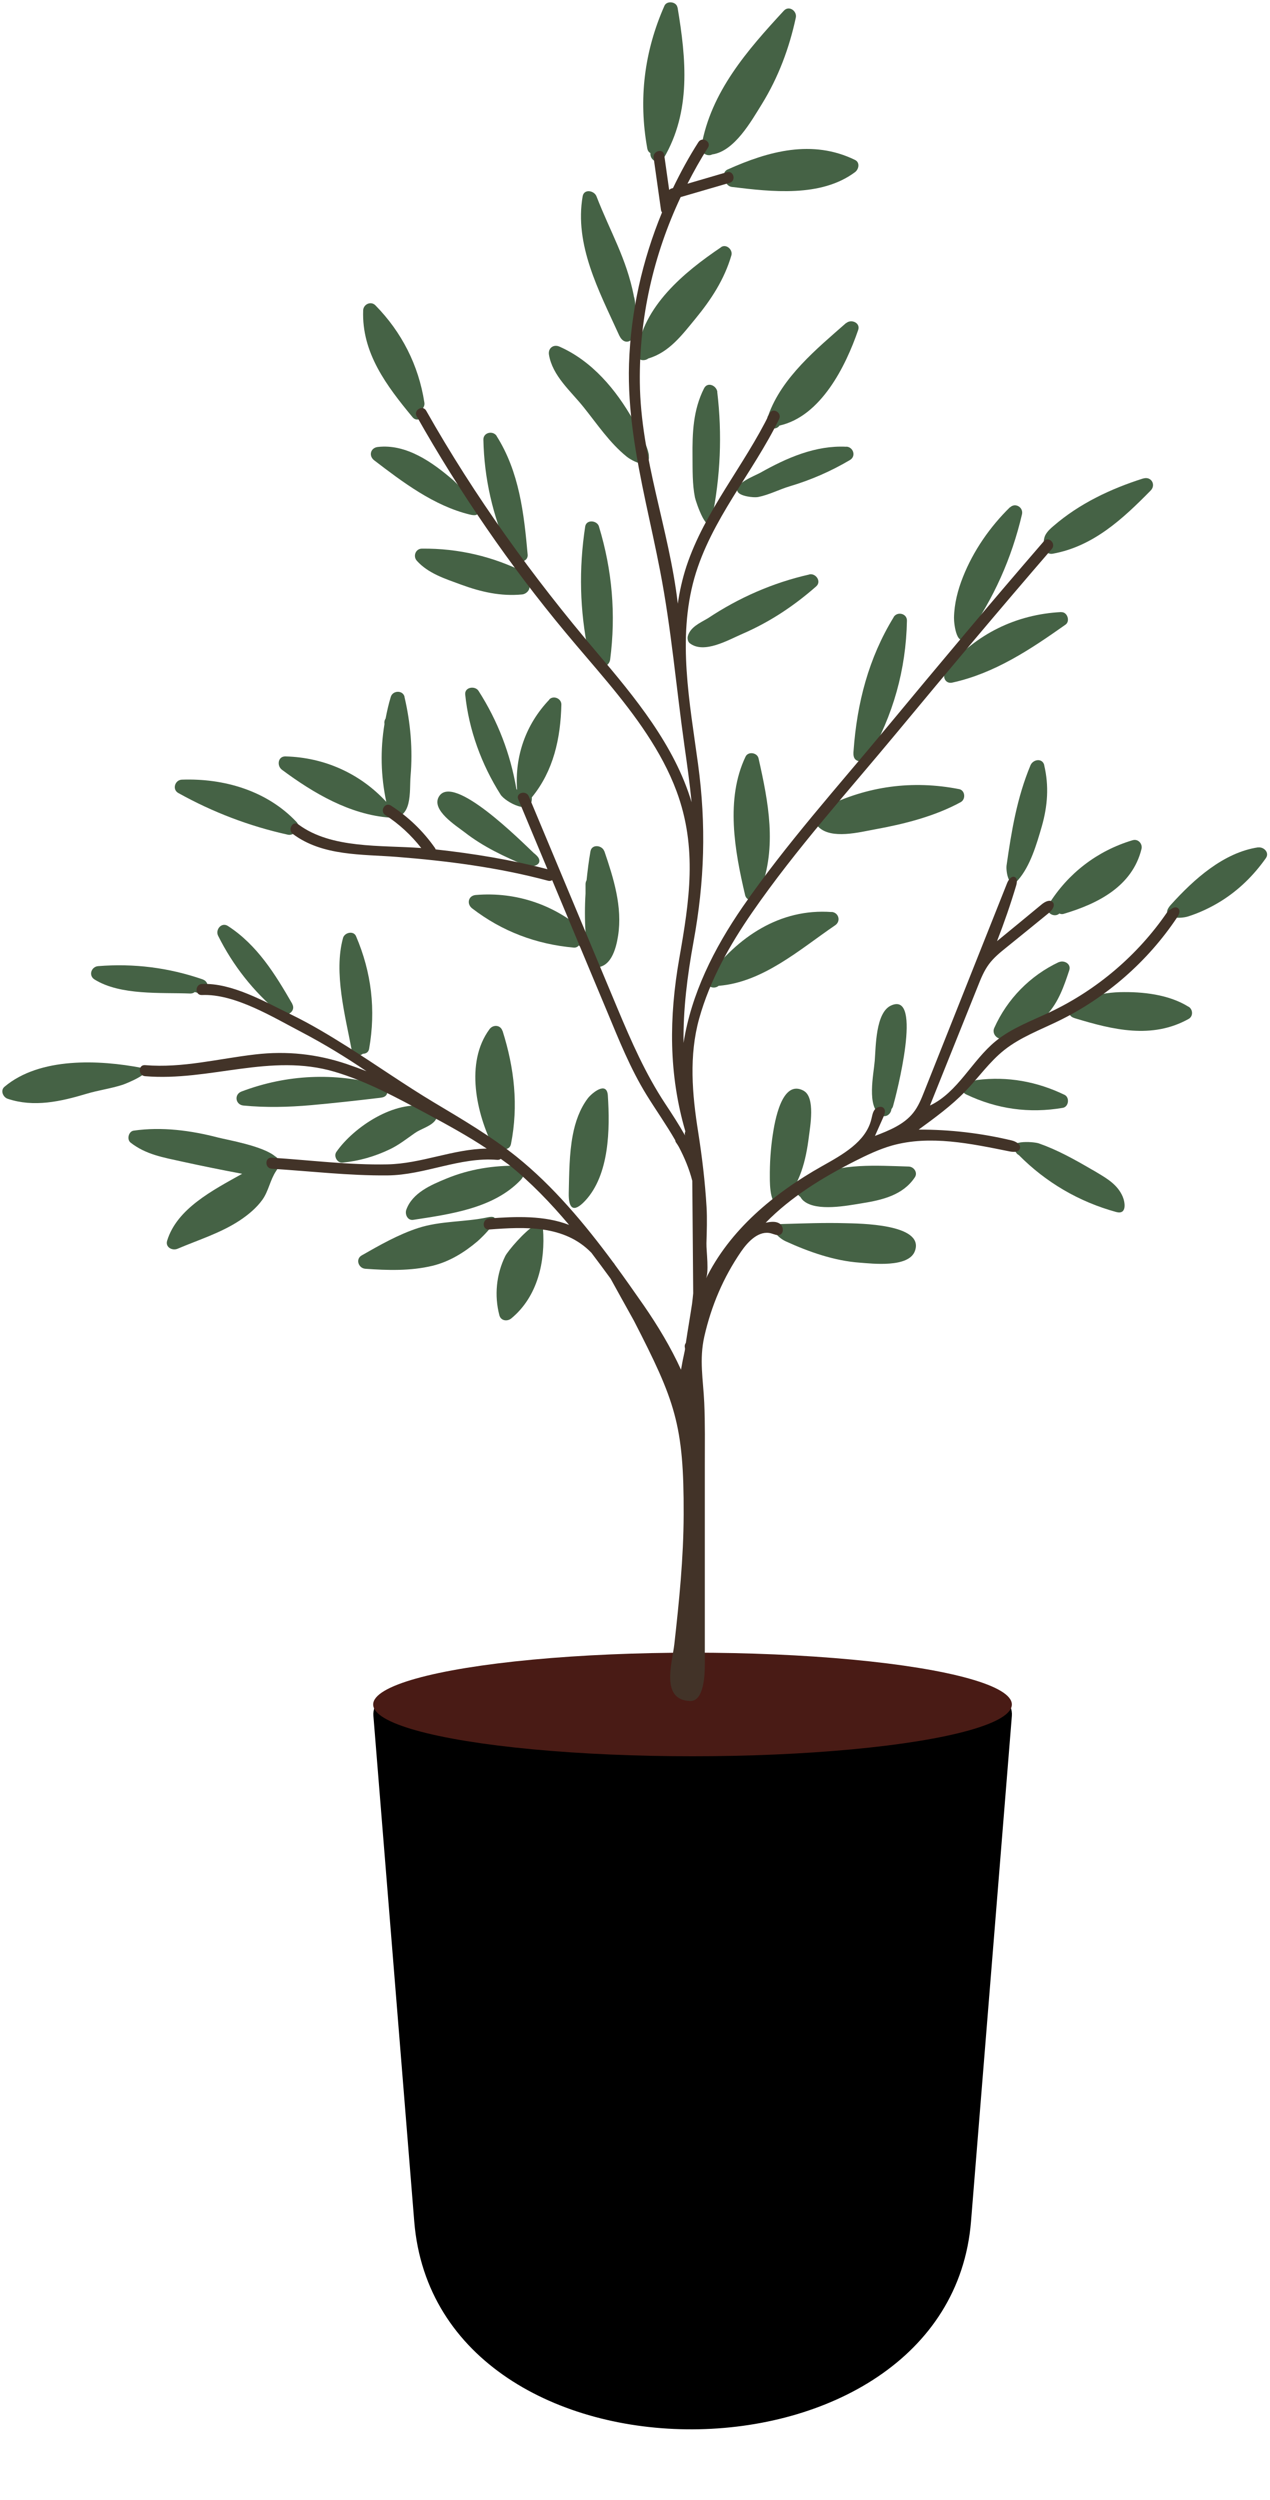
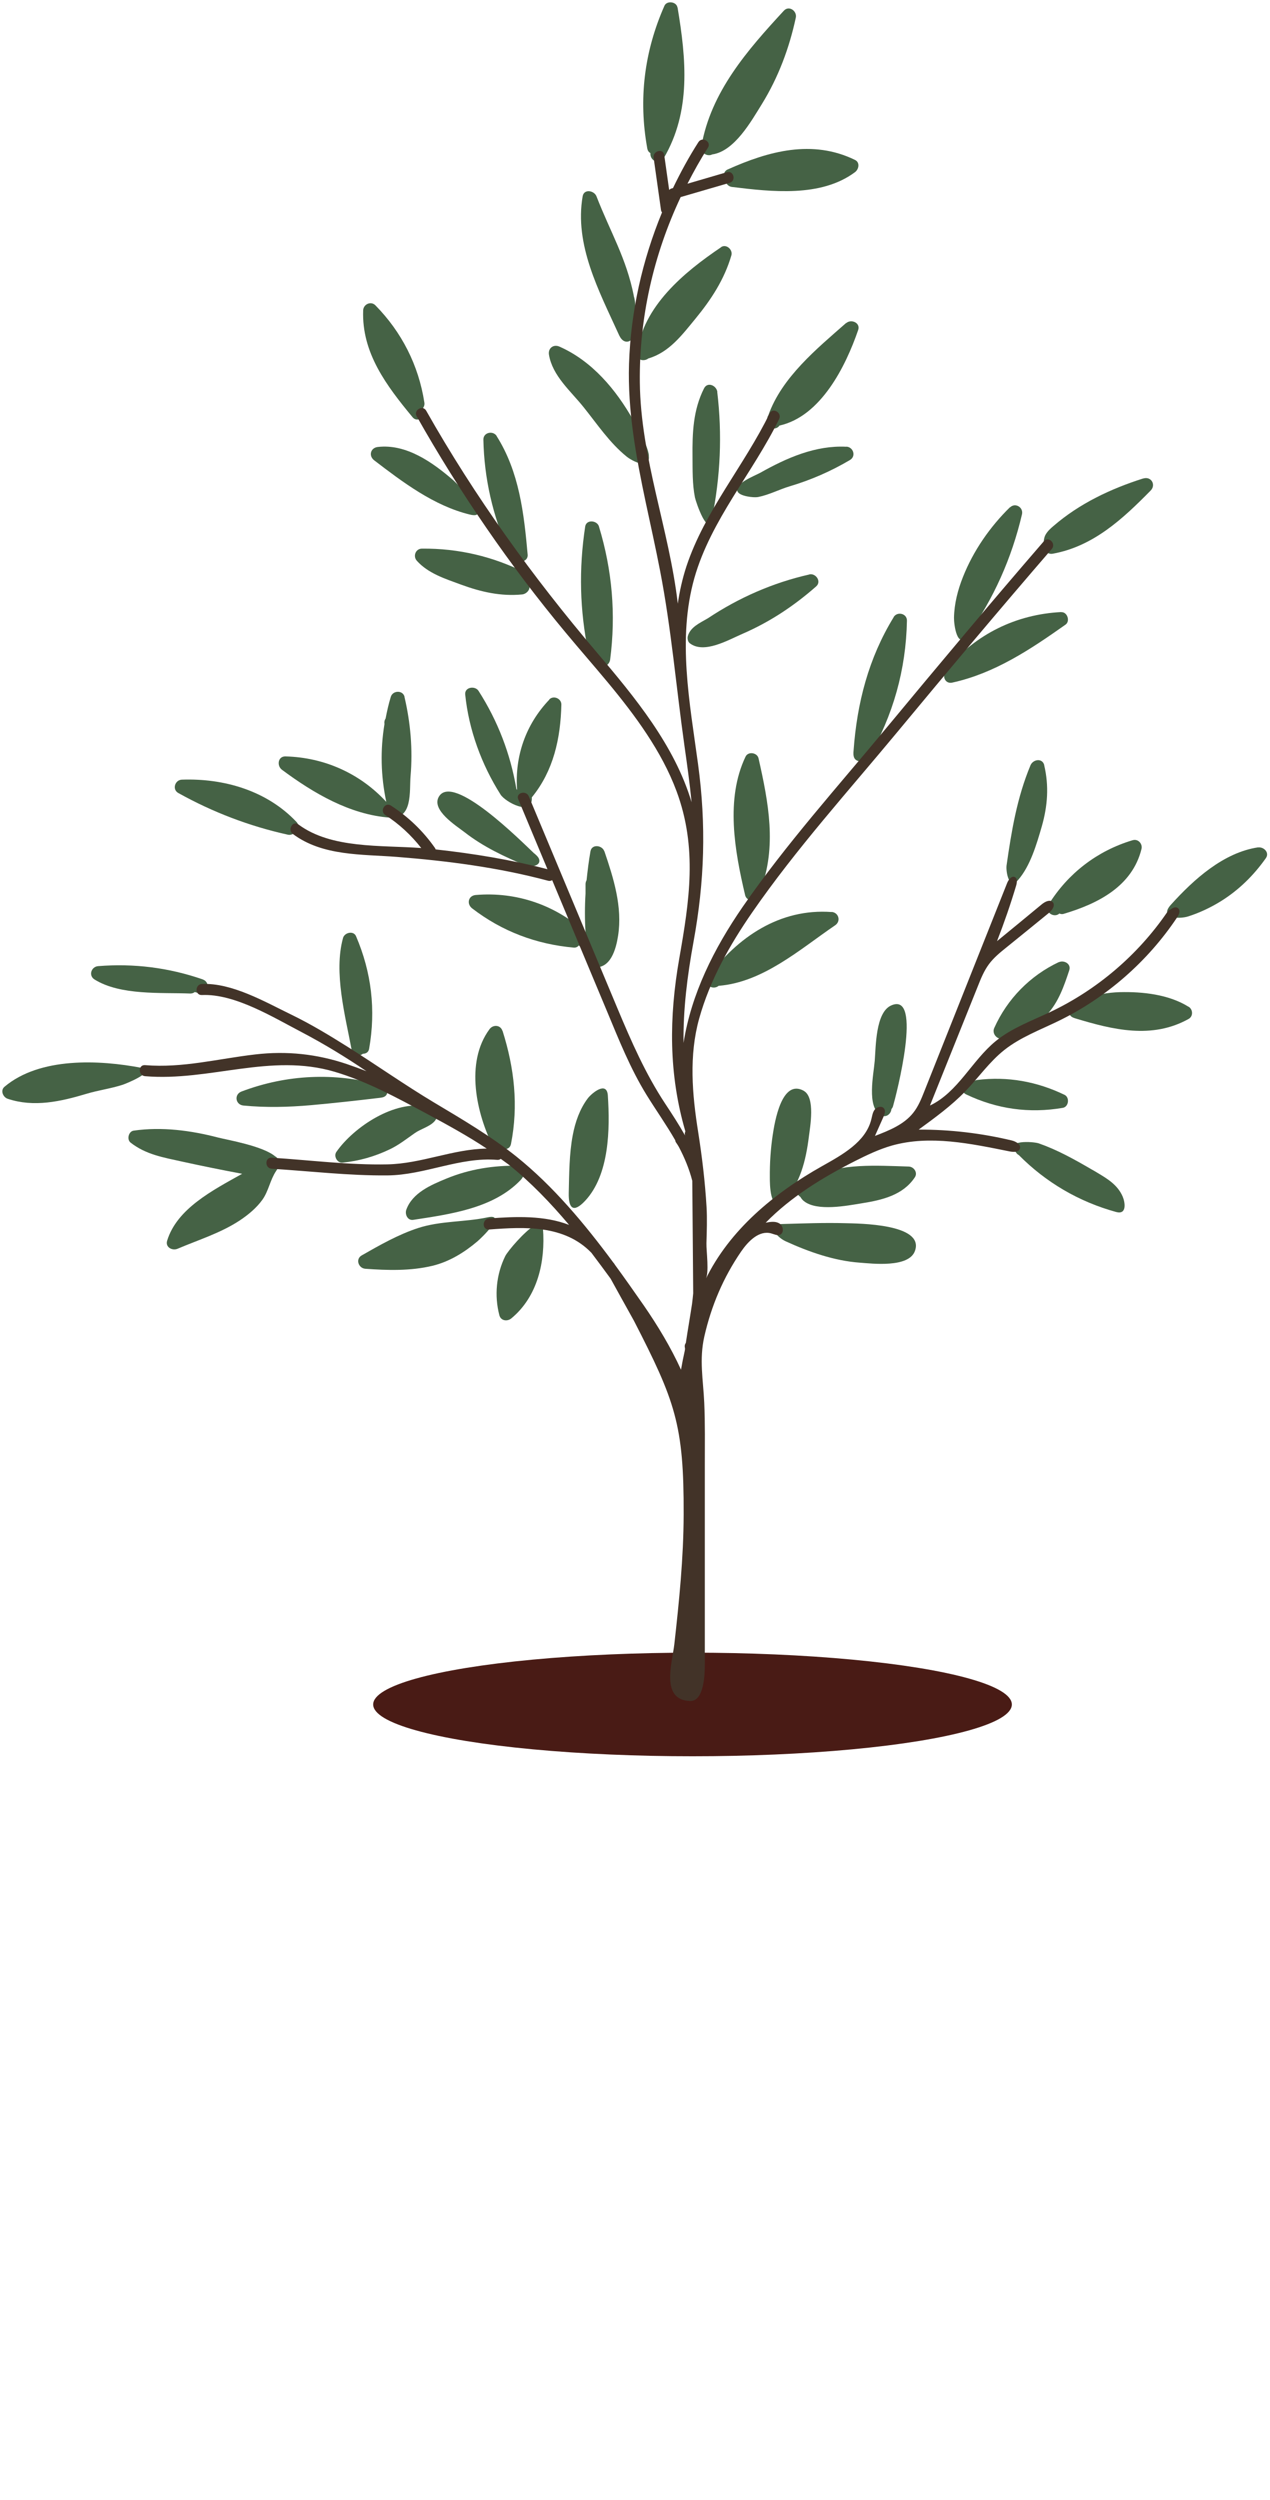
<svg xmlns="http://www.w3.org/2000/svg" data-name="Layer 2" fill="#000000" height="217.2" preserveAspectRatio="xMidYMid meet" version="1" viewBox="-0.2 -0.2 110.4 217.2" width="110.4" zoomAndPan="magnify">
  <g data-name="Layer 1">
    <g>
      <g id="change1_1">
-         <path d="m85.64,146.78c1.23,0,2.21.96,2.12,2.09l-3.55,43.91c-1.93,23.87-46.43,24.29-48.4,0l-3.55-43.91c-.09-1.13.88-2.09,2.12-2.09h51.27Z" fill="#000000" />
-       </g>
+         </g>
      <g id="change2_1">
        <ellipse cx="60" cy="147.87" fill="#491b15" rx="27.76" ry="4.5" />
      </g>
      <g fill="#456245" id="change3_1">
        <path d="m17.42,84.88c-2.96-1.02-5.98-1.4-9.09-1.15-.6.05-.86.82-.31,1.16,2.25,1.4,5.77,1.12,8.32,1.22.17,0,.29-.05.39-.13.12.04.25.06.37.11.76.26,1.08-.94.33-1.2Z" />
-         <path d="m25.21,87.01c-1.48-2.57-3.05-5.12-5.6-6.77-.56-.36-1.11.33-.85.85,1.29,2.59,3.08,4.85,5.3,6.71.17.15.37.17.55.13.43.01.87-.43.59-.92Z" />
        <path d="m30.75,81.13c-.22-.51-1-.32-1.13.15-.83,3.01.2,6.78.76,9.78.1.52.64.54.97.28.25,0,.49-.12.54-.44.59-3.37.21-6.62-1.14-9.77Z" />
        <path d="m43.48,89.36c-.17-.54-.82-.57-1.13-.15-2.14,2.9-1.14,7.35.36,10.3.22.42.68.37.94.11.25.02.5-.1.57-.44.66-3.34.29-6.6-.73-9.82Z" />
        <path d="m52.64,94.97c-.09-1.31-1.41-.19-1.74.24-.7.92-1.1,2.08-1.31,3.2-.31,1.62-.31,3.38-.35,5.02-.03,1.35.4,1.78,1.43.68,2.11-2.26,2.16-6.24,1.97-9.13Z" />
        <path d="m44.87,101.07c-2.14-.04-4.26.29-6.25,1.11-1.36.56-2.97,1.24-3.5,2.71-.14.4.11.96.61.88,3.19-.49,6.96-.99,9.31-3.44.4-.41.66-1.24-.17-1.26Z" />
        <path d="m37.38,96.12c-.14-.09-.31-.15-.48-.19-2.78-.59-6.35,1.77-7.86,3.94-.26.37.08.98.54.93,1.43-.14,2.83-.54,4.13-1.17.77-.37,1.44-.9,2.14-1.39.52-.37,1.31-.56,1.73-1.04.38-.44.19-.85-.2-1.08Z" />
        <path d="m32.96,94.07c-4.07-1.12-8.21-.94-12.16.55-.67.25-.54,1.15.16,1.22,1.95.19,3.91.14,5.86-.03,2-.18,4-.4,6-.64.15-.02.31-.04.43-.12.44-.27.1-.87-.29-.98Z" />
        <path d="m12.13,92.57c-3.7-.71-8.87-.95-11.94,1.64-.38.32-.13.9.27,1.04,2.29.77,4.62.24,6.86-.43,1.03-.31,2.11-.45,3.13-.78.4-.13,3-1.21,1.67-1.46Z" />
        <path d="m23.76,100.29c-1.03-.93-4.23-1.47-5-1.67-2.38-.62-4.89-.95-7.34-.6-.44.06-.62.76-.27,1.04,1.33,1.04,2.85,1.29,4.48,1.65,1.73.38,3.47.73,5.22,1.06-2.58,1.44-5.67,3.03-6.52,5.81-.18.57.45.9.91.7,1.81-.77,3.73-1.36,5.39-2.45.74-.49,1.47-1.09,1.99-1.82.53-.75.66-1.7,1.18-2.48.12-.19.26-.37.29-.59.03-.24-.09-.46-.32-.67Z" />
        <path d="m42.2,105.55c-2.02.43-4.07.29-6.05.93-1.74.57-3.33,1.48-4.91,2.38-.56.32-.28,1.11.31,1.16,1.94.14,3.94.2,5.85-.26,1.45-.35,2.77-1.16,3.9-2.12.33-.28,2.61-2.45.9-2.09Z" />
        <path d="m46.31,106.23c-.9.51-2.37,2.25-2.59,2.69-.78,1.59-.96,3.43-.51,5.14.13.49.69.56,1.04.27,2.29-1.89,2.97-4.94,2.75-7.8-.04-.49-.32-.51-.69-.3Z" />
        <path d="m67.79,106.13c-1.37.07-.5,1.13.3,1.5,2.01.92,4.23,1.7,6.45,1.86,1.07.08,4.28.47,4.8-1.03.83-2.36-4.94-2.37-6.08-2.4-1.8-.05-3.6.02-5.4.07-.02,0-.04,0-.06,0Z" />
        <path d="m78.79,101.14c-2.78-.08-5.87-.32-8.43.92-.13.03-.27.06-.39.11-.24.1-.43.26-.56.45-.03.02-.06.03-.09.05-.44.31-.29.89.05,1.1.08.13.17.26.31.37,1.14.92,3.75.4,5.05.19,1.75-.28,3.57-.7,4.6-2.26.27-.41-.09-.92-.54-.93Z" />
        <path d="m69.69,94.57c-1.94-1.1-2.55,2.72-2.72,3.84-.18,1.21-.26,2.44-.25,3.67,0,.52,0,3.08,1.15,2.04,1.49-1.34,2-3.62,2.24-5.54.11-.89.58-3.43-.43-4.01Z" />
        <path d="m77.26,87.15c-1.35.61-1.32,3.58-1.42,4.8-.09,1.16-.73,4.03.53,4.73.47.26.89-.13.92-.53.06-.07.11-.15.14-.25.26-.9,2.64-10.03-.17-8.75Z" />
        <path d="m94.66,101.37c-1.46-.85-2.95-1.68-4.55-2.24-.48-.17-3.06-.33-1.99.78.05.09.12.17.24.23,2.36,2.38,5.23,4.06,8.47,4.95.96.26.77-.87.56-1.35-.43-.99-1.29-1.52-2.18-2.05-.18-.11-.37-.22-.55-.32Z" />
        <path d="m92.34,94.91c-2.41-1.16-4.95-1.62-7.6-1.29-.15.02-.26.09-.36.17-.7-.3-1.31.74-.6,1.08,2.68,1.28,5.49,1.67,8.41,1.17.52-.09.61-.91.15-1.13Z" />
        <path d="m91.84,83.38c-2.5,1.18-4.48,3.2-5.61,5.72-.32.72.75,1.35,1.07.63,0,0,0,0,0-.01.02-.01.04-.01.06-.02.59-.38,1.3-.41,1.94-.68.58-.25,1.1-.64,1.53-1.1.99-1.07,1.47-2.47,1.92-3.83.19-.56-.46-.91-.91-.7Z" />
        <path d="m98.26,72.79c-3.08.92-5.63,2.88-7.32,5.61-.39.62.48,1.19.95.76.12.05.25.07.37.03,2.97-.88,5.97-2.39,6.77-5.64.11-.45-.3-.9-.76-.76Z" />
        <path d="m109.17,73.41c-3.02.45-5.61,2.8-7.58,4.98-1.07,1.18.68,1.28,1.5,1.02.98-.31,1.97-.78,2.84-1.32,1.56-.97,2.85-2.24,3.91-3.74.34-.48-.18-1-.67-.93Z" />
        <path d="m103.12,87.26c-1.71-1.07-3.99-1.32-5.97-1.27-1.05.03-2.12.21-3.09.65-.47.21-2.06,1.24-.81,1.62,3.29,1,6.69,1.83,9.87.06.42-.23.39-.83,0-1.07Z" />
        <path d="m90.58,66.28c-.16-.66-.98-.52-1.2,0-1.18,2.83-1.65,5.71-2.08,8.7-.07.51.2,2.18.99,1.28,1.07-1.21,1.63-3.14,2.07-4.66.51-1.78.64-3.52.21-5.33Z" />
        <path d="m52.33,73.75c-.18-.53-1.08-.65-1.2,0-.15.84-.25,1.68-.34,2.52-.05.09-.08.18-.09.31,0,.28,0,.57,0,.85-.07,1.12-.07,2.24,0,3.36-2.62-2.37-6-3.54-9.55-3.24-.65.06-.8.78-.31,1.16,2.6,2,5.57,3.12,8.83,3.41.2.02.35-.07.45-.19.02.02.05.04.08.07.17.17.37.2.55.15.01.35.01.7.03,1.05.02.37.27.58.62.62,1.48.18,1.95-1.57,2.13-2.73.39-2.51-.39-4.99-1.19-7.34Z" />
        <path d="m47.55,60.58c-2.06,2.16-3.01,4.93-2.8,7.84-.02-.03-.04-.05-.06-.08-.52-3.05-1.61-5.9-3.29-8.52-.3-.47-1.22-.34-1.16.31.31,3.07,1.42,6.09,3.07,8.69.42.67,2.83,1.95,2.72.25,1.89-2.31,2.5-5.12,2.57-8.06.01-.53-.69-.83-1.06-.44Z" />
        <path d="m34.97,60.34c-.15-.61-1.03-.57-1.2,0-.19.62-.33,1.25-.45,1.88-.08.12-.13.27-.1.45,0,.01,0,.03,0,.04-.37,2.24-.32,4.5.16,6.75-2.28-2.47-5.38-3.86-8.76-3.95-.67-.02-.77.82-.31,1.16,2.73,2.03,5.92,3.91,9.39,4.16,2,.15,1.68-2.27,1.79-3.61.2-2.3,0-4.63-.53-6.88Z" />
        <path d="m46.26,73.96c-1.16-1.09-7.08-7.05-8.31-4.95-.68,1.16,1.5,2.52,2.24,3.09,1.63,1.27,3.42,2.1,5.31,2.9.39.16,1.4.04,1.15-.6-.06-.15-.19-.27-.31-.38-.02-.02-.05-.04-.07-.07Z" />
        <path d="m25.56,71.19c-2.57-2.71-6.3-3.79-9.95-3.66-.6.02-.87.85-.31,1.16,3,1.67,6.17,2.88,9.52,3.62.18.04.35,0,.48-.09.37-.14.63-.64.27-1.02Z" />
        <path d="m45.72,50.51s-.04-.04-.06-.07c.21-.27.23-.68-.16-.87-2.83-1.43-5.85-2.14-9.02-2.11-.56,0-.8.67-.44,1.06.99,1.1,2.46,1.56,3.82,2.06,1.74.64,3.47,1.04,5.33.86.41-.04.84-.52.54-.93Z" />
        <path d="m42.98,37.68c-.32-.5-1.17-.32-1.16.31.07,3.38.81,6.59,2.18,9.69.09.21.25.3.41.31.01.05.03.11.04.16.14.68,1.28.54,1.22-.16-.32-3.59-.73-7.2-2.7-10.31Z" />
        <path d="m36.69,34.77c-.5-3.24-1.97-6.12-4.26-8.45-.39-.39-1.04-.09-1.06.44-.14,3.7,2.04,6.56,4.29,9.28.49.59,1.3-.19.92-.8.09-.13.14-.29.11-.47Z" />
        <path d="m40.95,43.46c-.58-.82-1.61-1.82-1.77-1.96-1.77-1.53-4.06-3.16-6.54-2.87-.63.07-.82.77-.31,1.16,2.48,1.9,5.21,3.96,8.31,4.71.98.24.81-.33.31-1.03Z" />
        <path d="m51.87,45.54c-.16-.54-1.1-.64-1.2,0-.56,3.68-.48,7.29.28,10.94.07.33.32.45.57.44.03.11.06.23.1.34.23.7,1.13.51,1.22-.16.51-3.93.18-7.76-.97-11.55Z" />
        <path d="m56.21,39.37c-.12-.97-1.1-2.61-1.36-3.07-1.5-2.65-3.58-5.14-6.42-6.39-.52-.23-1,.14-.91.7.3,1.84,1.9,3.17,3.01,4.56,1.19,1.48,2.26,3.1,3.75,4.3.5.4,2.08,1.21,1.92-.09Z" />
        <path d="m54.9,25.51c-.66-3.31-2.02-5.49-3.25-8.66-.2-.5-1.08-.67-1.2,0-.73,4.21,1.41,8.21,3.1,11.92.1.23.22.47.42.61.4.28.89-.05.92-.5.06-.79.28-2.61,0-3.37Z" />
        <path d="m62.48,21.28c-3.23,2.18-6.8,5.13-7.31,9.22-.07.59.61.74.99.44,1.81-.53,2.94-2.05,4.1-3.46,1.37-1.67,2.51-3.41,3.12-5.5.14-.49-.45-1.02-.9-.71Z" />
        <path d="m58.69.45c-.08-.51-.92-.62-1.13-.15-1.76,3.98-2.27,8.12-1.49,12.41.04.2.14.32.27.39,0,.04,0,.08,0,.13.05.59.82.88,1.16.31,2.39-4.07,1.95-8.61,1.2-13.09Z" />
        <path d="m67.93.74c-3.17,3.43-6.33,7.04-7.16,11.77-.11.6.56.93.95.7.01,0,.02,0,.03,0,1.91-.3,3.35-2.87,4.28-4.37,1.43-2.32,2.38-4.85,2.95-7.51.12-.57-.59-1.09-1.04-.6Z" />
        <path d="m74.12,13.69c-3.7-1.8-7.49-.77-11.06.83-.34.15-.38.47-.25.73-.03.33.22.74.61.79,3.44.42,7.74.92,10.7-1.28.34-.25.46-.85,0-1.07Z" />
        <path d="m62.16,33.85c-.07-.55-.85-.92-1.16-.31-.95,1.88-1.02,3.87-1,5.92.01,1.18-.02,2.39.21,3.55.1.47,1.15,3.49,1.48,1.83.74-3.65.9-7.29.46-10.99Z" />
        <path d="m73.35,27.86c-2.54,2.23-5.59,4.72-6.76,8.02-.05.07-.08.16-.09.25-.02.05-.04.09-.05.14-.21.7.76,1.02,1.11.5,3.59-.8,5.75-5.13,6.84-8.3.22-.63-.61-.98-1.04-.6Z" />
        <path d="m73.38,38.61c-2.68-.14-5.2.97-7.49,2.26-.49.27-2.28.94-1.98,1.62.18.42,1.4.56,1.78.49.97-.19,1.84-.66,2.78-.94,1.82-.54,3.58-1.31,5.22-2.28.55-.33.29-1.12-.31-1.16Z" />
        <path d="m70.14,49.71c-3.18.72-6.12,2.02-8.82,3.81-.68.4-1.51.75-1.73,1.55-.05.19,0,.47.16.6,1.24.98,3.38-.29,4.62-.82,2.35-1.02,4.46-2.42,6.38-4.11.49-.43-.04-1.17-.6-1.04Z" />
        <path d="m87.6,43.86c-1.74,1.7-3.19,3.79-4.09,6.06-.45,1.13-.76,2.33-.78,3.55-.01.56.27,2.8,1.18,1.53,2.27-3.19,3.84-6.71,4.73-10.52.14-.6-.58-1.05-1.04-.6Z" />
        <path d="m99.19,41.36c-2.84.9-5.55,2.18-7.82,4.14-.26.22-.51.45-.68.75-.3.52-.24,1.81.64,1.65,3.51-.64,6.07-3.02,8.49-5.48.5-.5.05-1.27-.64-1.05Z" />
        <path d="m92.06,52.97c-3.94.2-7.4,1.91-9.96,4.91-.08.09-.11.18-.13.27-.26.43,0,1.08.61.95,3.7-.81,6.8-2.89,9.85-5.04.42-.3.15-1.11-.37-1.08Z" />
        <path d="m77.49,53.41c-2.19,3.57-3.19,7.46-3.49,11.6-.02.21-.03.44.06.63.21.44,1.01.37,1.24-.01,2.14-3.67,3.26-7.67,3.34-11.91.01-.63-.84-.83-1.16-.31Z" />
-         <path d="m83.16,68.35c-4.04-.79-7.97-.26-11.65,1.57-.22.11-.3.28-.3.46-.19.19-.34.4-.43.65-.07.2.01.46.16.6,1.12,1.12,3.58.46,4.96.21,2.49-.45,5.18-1.13,7.42-2.36.45-.25.38-1.03-.15-1.13Z" />
        <path d="m65.74,65.68c-.11-.5-.9-.63-1.13-.15-1.76,3.68-.94,8.21-.04,12.02.17.74,1.24.47,1.2-.21.06-.06.11-.13.14-.22,1.44-3.76.69-7.63-.17-11.44Z" />
        <path d="m72.09,79.03c-4.51-.33-8.18,2.18-10.78,5.68-.44.6.45,1.16.96.73,3.86-.31,7.05-3.16,10.13-5.26.52-.35.31-1.11-.31-1.16Z" />
      </g>
      <g id="change4_1">
        <path d="m101.51,78.79c-.11.09-.2.2-.28.3-2.53,3.68-6.05,6.68-10.08,8.6-1.64.78-3.39,1.41-4.79,2.55-2.08,1.7-3.29,4.45-5.72,5.6,1.39-3.46,2.78-6.92,4.17-10.38.26-.66.53-1.32.95-1.89.42-.57.97-1.02,1.52-1.46,1.22-.99,2.45-1.98,3.67-2.98.3-.24.62-.68.36-.96-.24-.26-.67-.04-.95.19-1.3,1.07-2.59,2.14-3.89,3.2.62-1.59,1.18-3.21,1.67-4.85.07-.25.11-.58-.11-.71-.28-.15-.56.21-.68.51-2.4,6.02-4.79,12.05-7.19,18.07-.26.66-.53,1.34-.98,1.9-.81,1.02-2.1,1.53-3.32,2,.25-.55.49-1.1.74-1.66.1-.23.2-.52.05-.72-.18-.25-.6-.16-.8.08s-.23.57-.31.87c-.49,1.96-2.51,3.06-4.27,4.05-4.18,2.35-8.06,5.55-10.15,9.87.36-.55.07-2.49.09-3.17.03-1.05.07-2.1.01-3.15-.13-2.19-.39-4.36-.73-6.52-.52-3.26-.81-6.63.09-9.85.93-3.33,2.65-6.39,4.61-9.22,3.81-5.51,8.38-10.56,12.65-15.71,4.42-5.33,8.87-10.63,13.39-15.86.4-.46-.27-1.14-.68-.68-4.63,5.35-9.17,10.77-13.69,16.22-4.23,5.1-8.73,10.1-12.5,15.55-2.51,3.64-4.47,7.57-5.14,11.82-.04-2.89.32-5.79.87-8.8.96-5.25,1.11-10.13.39-15.43-.72-5.32-1.81-10.86-.32-16.15,1.44-5.07,5.09-9.14,7.37-13.82.27-.55-.56-1.04-.83-.48-2.21,4.53-5.63,8.46-7.23,13.28-.35,1.07-.59,2.15-.75,3.24-.75-6.47-3.23-12.65-3.3-19.23-.06-5.6,1.19-11.08,3.55-16.09,1.42-.41,2.84-.83,4.26-1.24.59-.17.34-1.1-.25-.92l-3.42,1c.55-1.07,1.13-2.12,1.78-3.13.33-.52-.5-1-.83-.48-.82,1.28-1.55,2.62-2.21,3.99l-.12.03c-.09.03-.16.08-.21.13-.14-1.01-.29-2.02-.43-3.04-.09-.61-1.01-.35-.92.25.21,1.51.43,3.02.64,4.53.01.09.05.16.09.21-1.72,4.17-2.72,8.62-2.87,13.16-.13,4.07.62,8.1,1.46,12.07.42,1.97.86,3.93,1.24,5.9.98,5.06,1.4,10.12,2.12,15.22.23,1.62.46,3.25.62,4.89-1.48-4.94-4.91-9.1-8.27-13.05-5.57-6.56-10.56-13.47-14.8-20.96-.3-.54-1.13-.05-.83.48,3.75,6.63,8.06,12.92,12.94,18.78,2.41,2.9,4.99,5.68,7.07,8.84,1.03,1.56,1.93,3.2,2.58,4.95,1.83,4.92,1.12,9.52.24,14.52-.9,5.13-.93,10.05.53,15.04-.05.09-.07.2-.03.35-.53-.94-1.12-1.85-1.73-2.77-1.72-2.61-2.93-5.38-4.14-8.26-2.57-6.14-5.14-12.29-7.71-18.43-.23-.56-1.16-.31-.92.25l2.54,6.08c-3.19-.83-6.44-1.36-9.72-1.72-.01-.03-.02-.07-.04-.1-1.04-1.49-2.33-2.73-3.85-3.71-.52-.33-1,.49-.48.83,1.2.77,2.24,1.74,3.12,2.86-3.5-.26-7.81.08-10.68-2.05-.49-.37-.97.46-.48.83,2.59,1.93,5.97,1.75,9.04,1.99,4.44.35,8.83.92,13.14,2.07.14.04.26.01.36-.05,1.59,3.8,3.18,7.6,4.77,11.4,1.03,2.47,2.02,4.96,3.43,7.25.83,1.34,1.73,2.61,2.5,3.95,0,.07.03.14.08.21.08.11.16.24.23.36.49.93.9,1.9,1.17,2.95.03,3.26.05,6.52.08,9.77-.03.3-.06.61-.1.91-.17,1.13-.37,2.26-.54,3.4-.07.1-.12.22-.09.37,0,.04.01.08.02.13,0,.07-.02.14-.03.21-.12.54-.23,1.08-.32,1.62-.89-1.95-2.01-3.81-3.24-5.59-.81-1.16-1.64-2.35-2.5-3.52-.03-.05-.06-.09-.09-.14-.01-.02-.03-.02-.04-.04-2.49-3.37-5.24-6.66-8.43-9.22-2.21-1.77-4.75-3.26-7.21-4.73s-4.99-3.25-7.5-4.83c-1.59-1-3.2-1.97-4.89-2.79-2.29-1.11-5.15-2.77-7.75-2.65-.61.03-.62.99,0,.96,2.89-.13,6.25,1.97,8.74,3.26,1.92,1.01,3.77,2.14,5.57,3.36-.57-.22-1.14-.43-1.7-.62-2.61-.88-5.23-1.16-7.97-.84-3.21.37-6.32,1.2-9.58.93-.61-.05-.61.91,0,.96,5.62.47,10.89-2.04,16.49-.38,2.8.83,5.39,2.25,7.96,3.62,1.78.96,3.57,1.93,5.25,3.05-2.93.04-5.67,1.31-8.63,1.37-3.33.07-6.74-.37-10.06-.58-.62-.04-.61.92,0,.96,3.34.21,6.72.61,10.06.58,3.26-.03,6.28-1.62,9.55-1.35.13.01.23-.03.3-.09.23.17.46.33.69.5,1.91,1.53,3.64,3.33,5.25,5.24-2.14-.83-4.61-.74-6.96-.56-.61.05-.62,1,0,.96,3.14-.24,6.55-.4,8.9,2.02.57.75,1.12,1.5,1.67,2.25.31.56.62,1.12.94,1.7.05.08.09.17.14.25.32.57.63,1.14.95,1.71,3.57,6.95,4.35,9.01,4.32,16.83-.01,3.77-.39,7.52-.81,11.26-.19,1.64-1.22,4.84,1.36,4.94,1.25.05,1.29-2.41,1.29-3.17,0-5.77,0-11.54,0-17.3,0-1.81.03-3.63-.05-5.44-.09-2.01-.45-3.74.01-5.77.61-2.67,1.65-5.11,3.19-7.36.62-.9,1.57-1.88,2.63-1.58.25.07.52.21.76.11.37-.16.29-.77-.06-.98s-.79-.14-1.19-.06c2.21-2.26,4.95-3.93,7.77-5.36,1.03-.52,2.08-1.02,3.19-1.34,3.33-.94,6.88-.17,10.27.51.32.06.76.07.87-.24.13-.36-.34-.63-.72-.72-2.64-.63-5.36-.95-8.08-.94,1.41-1.03,2.83-2.06,4.04-3.31,1.15-1.19,2.11-2.58,3.41-3.61,1.39-1.1,3.09-1.73,4.69-2.51,4.16-2.02,7.77-5.17,10.33-9.01.14-.22.29-.51.14-.72-.18-.26-.5-.14-.77.08Z" fill="#423328" />
      </g>
    </g>
  </g>
</svg>